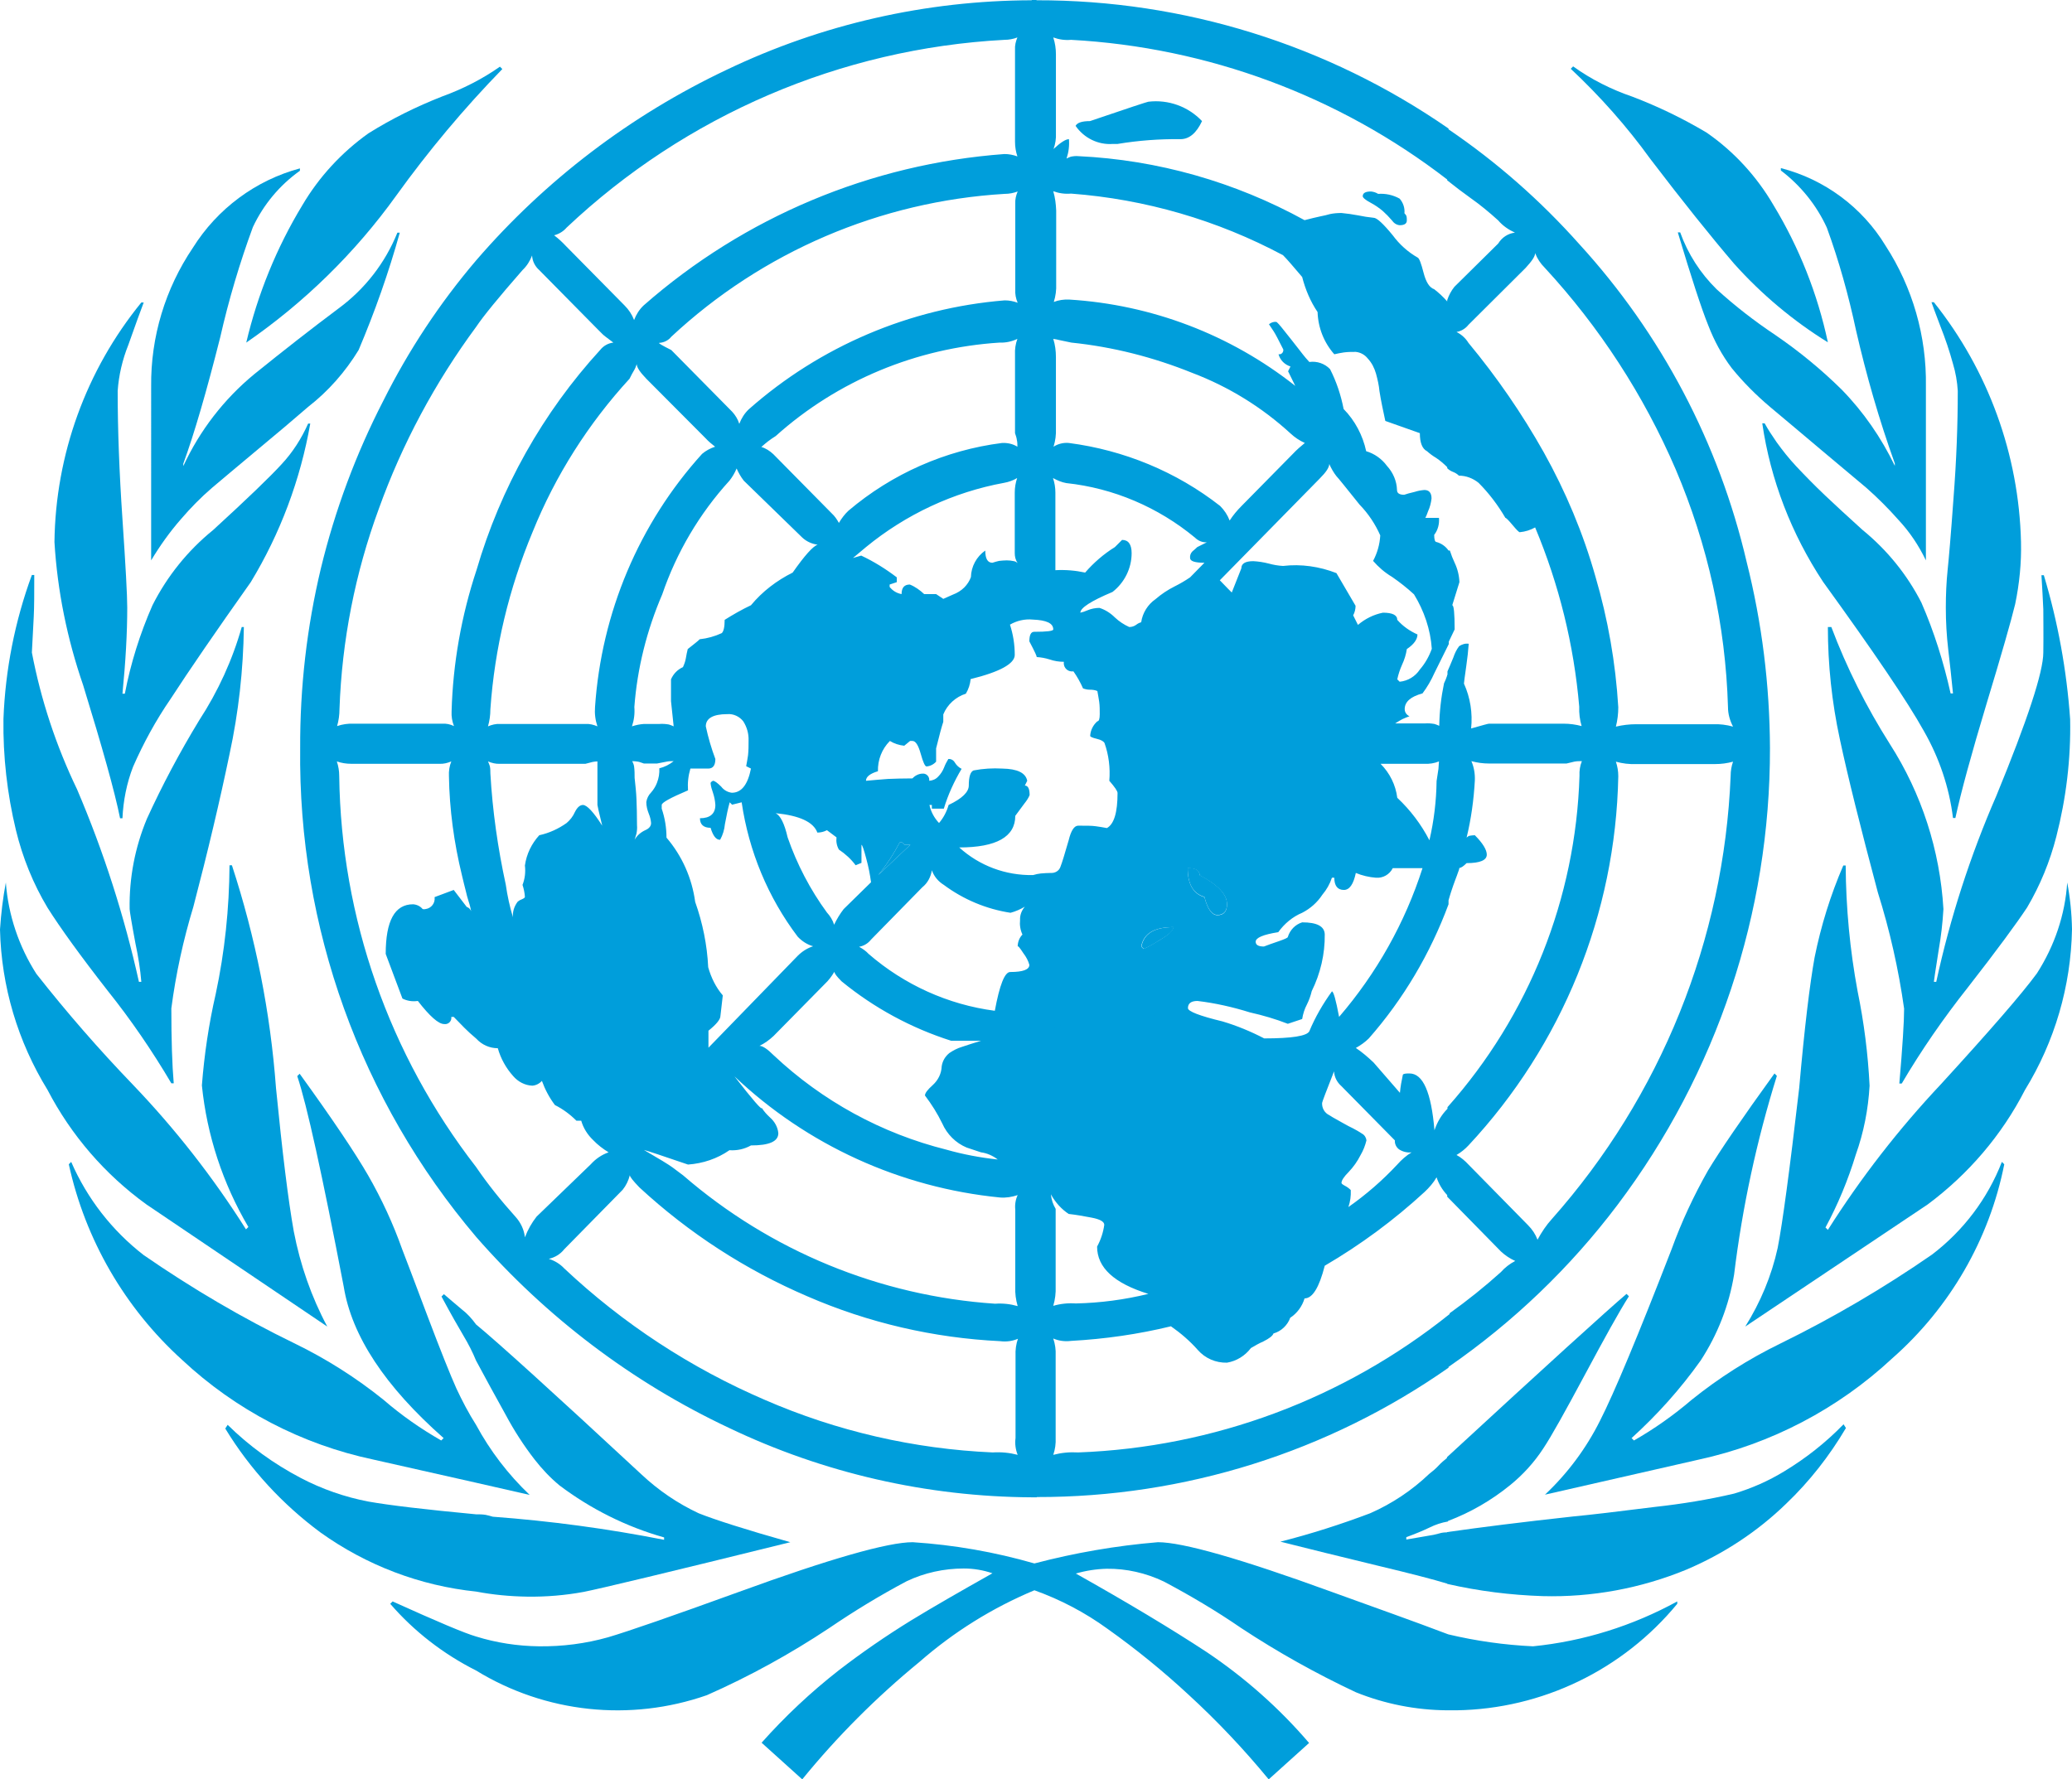
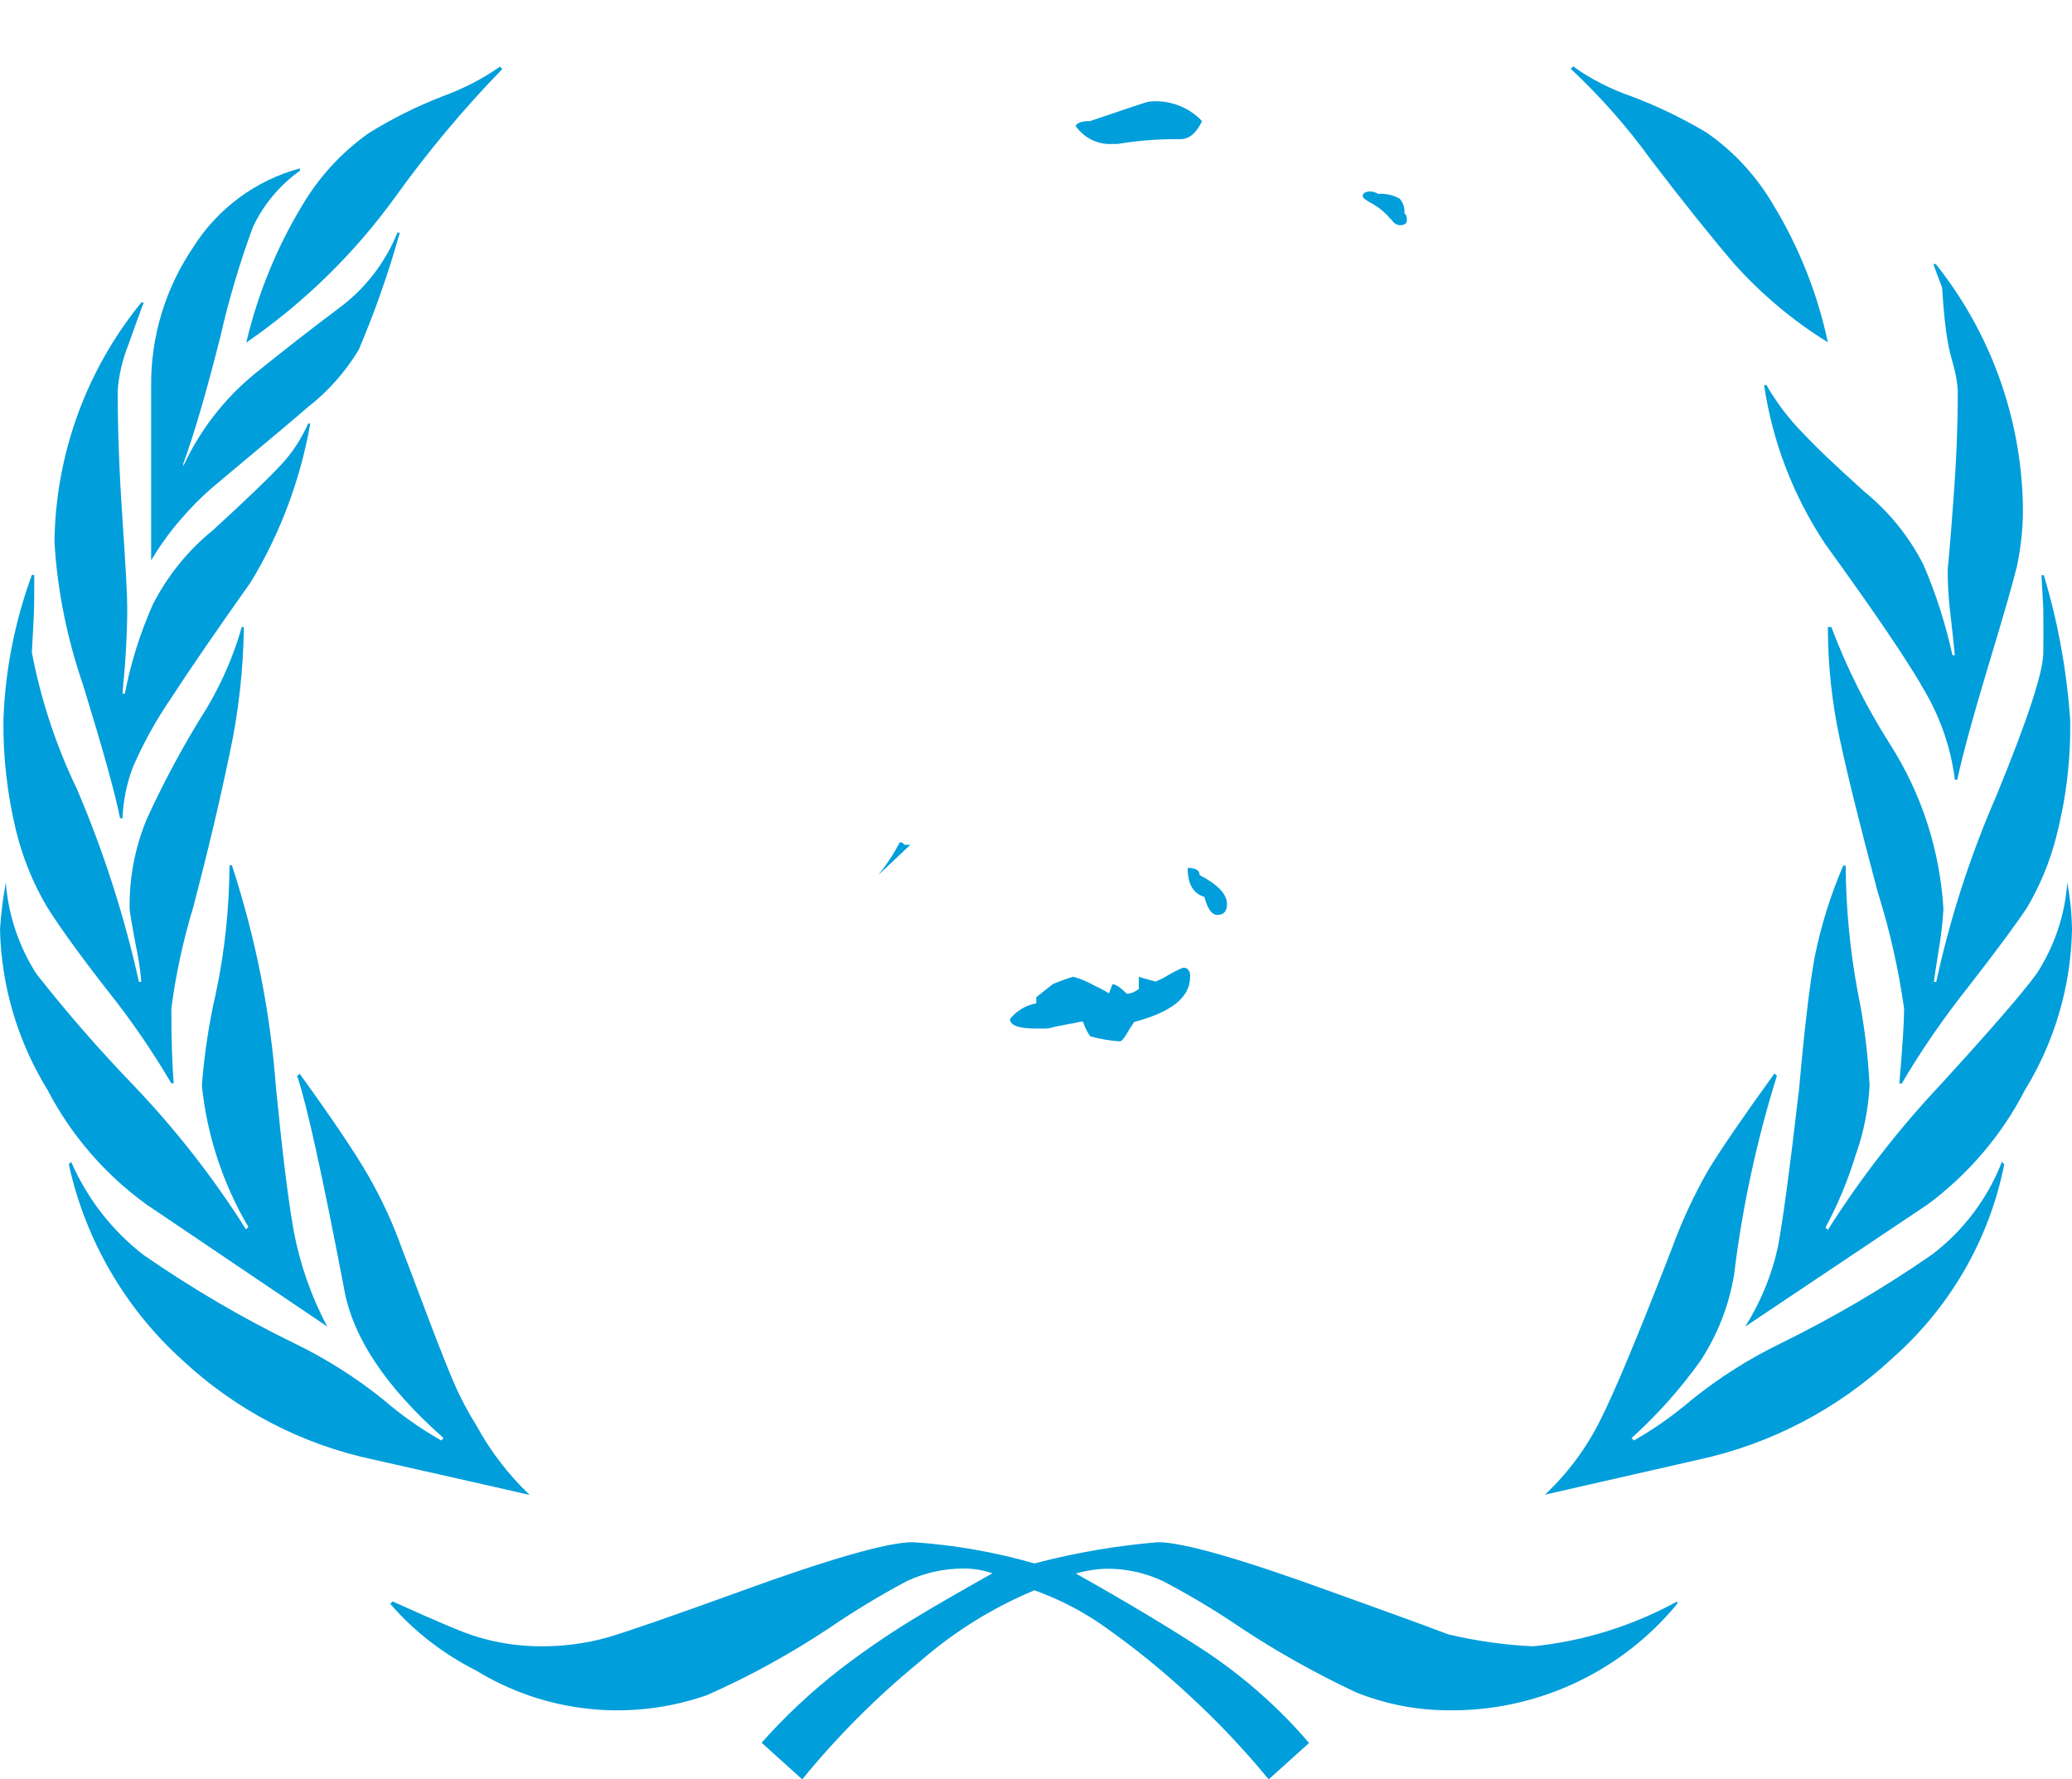
<svg xmlns="http://www.w3.org/2000/svg" version="1.1" id="Layer_1" x="0px" y="0px" viewBox="0 0 780 670" style="enable-background:new 0 0 780 670;" xml:space="preserve">
  <style type="text/css">
	.st0{fill:#009EDB;}
</style>
  <g id="Layer_2_1_">
    <g id="Layer_1-2">
-       <path class="st0" d="M441.8,349.1c-7.2,0-11.2,2.4-12.1,7.3l0.9,0.9c2-0.9,4-2,5.8-3.2C440,352,441.8,350.4,441.8,349.1z" />
      <path class="st0" d="M447.1,326.8c0,6.1,2.1,9.7,6.3,10.9c1.2,4.6,2.8,6.8,4.9,6.8c2.4,0,3.6-1.4,3.6-4.1c0-3.7-3.4-7.3-10.3-10.9    C451.6,327.7,450.1,326.8,447.1,326.8z" />
      <path class="st0" d="M339.6,317.2h-0.9c-2.3,4.4-5,8.5-8.1,12.3l12.1-11.4h-2.2L339.6,317.2z" />
      <path class="st0" d="M149.2,73.6c12.1-16.8,25.4-32.7,39.9-47.6l-0.9-0.9c-6.7,4.7-14,8.4-21.7,11.2c-9.7,3.8-19,8.4-27.8,13.9    c-10.1,7.2-18.6,16.4-24.9,27.1c-9.7,16-16.8,33.5-21.1,51.7C114.6,113.9,133.7,95.2,149.2,73.6z" />
      <path class="st0" d="M79.8,183.7c3.6-3,9.2-7.8,16.8-14.1s14.1-11.8,19.4-16.4c7.6-5.9,14-13.2,19-21.4    c6.1-14.4,11.3-29.1,15.5-44.2h-0.9c-4.6,11.4-12.2,21.2-22.1,28.5c-10.3,7.7-20.9,16-31.8,24.8c-11.4,9.4-20.5,21.2-26.7,34.6    v-0.9c4.2-11.5,8.8-27.4,13.9-47.6c3.2-14.1,7.3-27.9,12.3-41.5c4-8.5,10.1-15.8,17.7-21.2v-0.9c-16.7,4.5-31.1,15.2-40.3,29.9    c-10.4,15.4-15.9,33.6-15.7,52.2V211c3.3-5.5,7-10.7,11.2-15.5C71.7,191.3,75.6,187.3,79.8,183.7z" />
-       <path class="st0" d="M144.3,150.9c-10.3,20-18.2,41.2-23.5,63.1c-5.3,22.2-7.9,44.9-7.8,67.7c-0.8,67.4,22.7,132.7,66.3,184.1    c26.4,30.2,58.7,54.7,95,71.8c35.7,17.1,74.7,26,114.2,26.2l0,0c0.3,0,0.5,0,0.8,0h1v-0.1c55.5,0.1,109.6-16.9,155-48.7v-0.3    c24.3-16.8,45.8-37.4,63.6-61c37.4-49.6,57.5-110,57.4-172c-0.1-23.7-3-47.2-8.8-70.2c-10.4-44.6-32.1-85.8-63-119.6    c-14.6-16.4-31.1-30.9-49.2-43.2v-0.3C499.7,16.8,445.6,0,390.2,0.1V0c-0.3,0-0.7,0-1,0s-0.5,0-0.8,0v0.1    c-39.8,0.1-79,9-114.9,26.2c-36.1,17.1-68.2,41.5-94.3,71.8C165.5,114.2,153.8,131.9,144.3,150.9z M197.6,465.9    c-0.3-2.9-1.6-5.6-3.6-7.8c-5.3-5.9-10.3-12.1-14.8-18.7c-32.7-42.2-50.8-93.8-51.5-147.2c0-1.9-0.3-3.7-0.9-5.5    c1.7,0.6,3.5,0.9,5.4,0.9h33.2c1.5,0.1,3.1-0.3,4.5-0.9c-0.7,1.7-1,3.6-0.9,5.5c0.2,12.6,1.9,25.1,4.9,37.4c0.6,2.4,1,4.3,1.4,5.7    c0.3,1.4,0.7,2.8,1.1,4.1c0.5,1.4,0.8,2.9,1.1,4.3c0-0.4-0.2-0.8-0.4-1.1c-0.3-0.5-0.8-0.9-1.4-1.1l-4.9-6.4l-7.2,2.7    c0.3,2.2-1.2,4.2-3.4,4.5c-0.4,0.1-0.7,0.1-1.1,0c-0.9-1.1-2.2-1.7-3.6-1.8c-6.9,0-10.3,6.2-10.3,18.7l6.3,16.8    c1.8,0.9,3.8,1.2,5.8,0.9c4.5,5.8,7.8,8.7,9.9,8.7c1.3,0.2,2.5-0.7,2.7-2c0-0.2,0-0.5,0-0.7h0.9c1.5,1.5,2.8,2.9,4,4.1    s2.7,2.6,4.5,4.1c2.1,2.3,5,3.6,8.1,3.6c1.1,3.9,3.1,7.5,5.8,10.5c1.8,2.1,4.4,3.5,7.2,3.6c1.4-0.1,2.7-0.8,3.6-1.8    c1.2,3.3,2.8,6.3,4.9,9.1c3,1.5,5.7,3.5,8.1,5.9h1.8c0.8,2.8,2.4,5.3,4.5,7.3c1.7,1.8,3.7,3.3,5.8,4.6c-2.6,0.9-4.9,2.5-6.7,4.5    L202,458.1C200.2,460.4,198.7,463,197.6,465.9L197.6,465.9z M383.1,114c-1.6-0.6-3.2-0.9-4.9-0.9c-35.7,2.9-69.5,17.3-96.3,41    c-1.6,1.5-2.8,3.4-3.6,5.5c-0.5-1.7-1.5-3.3-2.7-4.6l-22.9-23.2c-3.6-1.8-5.1-2.7-4.5-2.7c1.7-0.1,3.4-0.9,4.5-2.3    c34.3-32,78.7-51,125.5-53.8c1.7,0,3.3-0.3,4.9-0.9c-0.6,1.4-1,3-0.9,4.6v32.4C382.1,110.7,382.4,112.4,383.1,114z M382.8,165.7    c0.2,0.8,0.2,1.7,0.2,2.5c-1.8-1.1-3.8-1.5-5.8-1.4c-21.3,2.7-41.4,11.6-57.8,25.5c-1.4,1.3-2.6,2.9-3.6,4.6    c-0.7-1.3-1.6-2.6-2.7-3.6l-22-22.3c-1.3-1.2-2.8-2.2-4.5-2.7c0.8-0.7,1.6-1.4,2.5-2.1c1-0.8,2-1.4,2.9-2    c23.3-20.9,53-33.2,84.3-35.2c2.3,0.1,4.6-0.4,6.7-1.4c-0.7,1.9-1,3.9-0.9,5.9v29.6C382.4,164,382.7,164.8,382.8,165.7    L382.8,165.7z M383.1,212c-0.4-0.3-0.8-0.6-1.4-0.7c-0.9-0.2-1.8-0.3-2.7-0.3c-1,0-1.9,0.1-2.9,0.2c-0.8,0.2-1.7,0.4-2.5,0.7    c-1.8,0-2.7-1.5-2.7-4.6c-3.3,2.3-5.3,6-5.4,10c-0.5,1.4-1.4,2.8-2.5,3.9c-1.2,1.2-2.7,2.1-4.3,2.7c-1.8,0.8-3,1.3-3.6,1.6    l-2.7-1.8h-4.5c-1.6-1.5-3.4-2.8-5.4-3.6c-2.1,0-3.1,1.2-3.1,3.6c-1.8-0.3-3.4-1.3-4.5-2.7v-0.9l2.7-0.9v-1.8    c-4.2-3.2-8.7-6-13.4-8.2l-3.1,0.9l4.9-4.1c15-12.3,32.9-20.7,52-24.2c1.7-0.3,3.4-0.9,4.9-1.8c-0.6,1.8-0.9,3.6-0.9,5.5v22.8    C382,209.6,382.3,210.9,383.1,212L383.1,212z M347.2,334.1c2-1.6,3.2-3.9,3.6-6.4c0.8,2.3,2.4,4.2,4.5,5.5    c7.4,5.5,16,9.1,25.1,10.5c1.9-0.5,3.7-1.3,5.4-2.3c-1.2,1.4-1.9,3.2-1.8,5c-0.2,1.9,0.1,3.8,0.9,5.5c-1.2,1.2-1.8,2.9-1.8,4.6    c0-0.6,0.7,0.2,2.2,2.5c1,1.3,1.8,2.8,2.2,4.3c0,1.8-2.4,2.7-7.2,2.7c-2.1,0-4,4.9-5.8,14.6c-17.6-2.3-34.1-9.8-47.5-21.4    c-1-1.1-2.3-2-3.6-2.7c1.8-0.3,3.4-1.3,4.5-2.7L347.2,334.1z M330.6,329.5c3.1-3.8,5.8-7.9,8.1-12.3h0.9l0.9,0.9h2.2L330.6,329.5z     M266.6,364.2c-0.4-8.4-2.1-16.7-4.9-24.6c-1.2-8.9-4.9-17.3-10.8-24.2c0-3.7-0.6-7.4-1.8-10.9v-1.4c0-0.9,3.3-2.7,9.9-5.5    c-0.2-2.8,0.1-5.5,0.9-8.2h6.7c1.8,0,2.7-1.2,2.7-3.6c-1.5-4-2.7-8.1-3.6-12.3c0-3,2.7-4.6,8.1-4.6c2.3-0.2,4.6,0.9,6,2.7    c1.4,2.2,2.1,4.7,2,7.3c0,1.8,0,3.7-0.2,5.5c-0.2,1.2-0.4,2.6-0.7,4.1l1.8,0.9c-1.2,6.1-3.6,9.1-7.2,9.1c-1.6-0.2-3-1-4-2.3    c-1.5-1.5-2.5-2.2-3.1-2.2c-0.6,0.3-0.9,0.6-0.9,0.9c0.1,1.2,0.5,2.5,0.9,3.6c0.5,1.5,0.8,3,0.9,4.6c0,3.3-2,5-5.8,5    c0,2.4,1.4,3.6,4,3.6c0.9,3,2.1,4.6,3.6,4.5c1-1.8,1.6-3.8,1.8-5.9c0.6-3.3,1.2-6.1,1.8-8.2l0.9,0.9l3.6-0.9    c2.7,18.4,9.9,35.8,21.1,50.6c1.6,1.7,3.6,3,5.8,3.6c-2.2,0.7-4.2,2-5.8,3.6l-33.6,34.6v-6.4c3-2.4,4.5-4.3,4.5-5.5l0.9-7.8    C269.5,371.8,267.7,368.1,266.6,364.2L266.6,364.2z M244.2,306.3c0.5,1.2,0.8,2.4,0.9,3.6c0,1.2-0.8,2.1-2.2,2.7    c-1.7,0.8-3.1,2-4,3.6c0.3-0.9,0.5-1.7,0.7-2.3c0.2-1.1,0.3-2.1,0.2-3.2c0-4-0.1-7.2-0.2-9.8c-0.1-2.6-0.4-5.2-0.7-8    c0-1.4,0-2.9-0.2-4.3c-0.1-0.7-0.4-1.4-0.7-2c0.8,0,1.5,0.1,2.2,0.2c0.6,0.1,1.3,0.4,2.2,0.7h4.9c1.5-0.3,2.7-0.5,3.6-0.7    c0.9-0.2,1.8-0.2,2.7-0.2c-1.6,1.3-3.4,2.2-5.4,2.7c0.1,1.9-0.2,3.7-0.9,5.5c-0.5,1.3-1.3,2.6-2.2,3.6c-1,1-1.6,2.3-1.8,3.6    C243.3,303.6,243.7,305,244.2,306.3L244.2,306.3z M253.6,273.5c-0.6-0.3-1.2-0.5-1.8-0.7c-1.2-0.2-2.4-0.3-3.6-0.2h-5.8    c-1.5,0.1-3,0.4-4.5,0.9c0.8-2.4,1.1-4.8,0.9-7.3c1.1-14.6,4.7-28.9,10.5-42.4c5.4-15.8,14-30.4,25.3-42.8c1.1-1.4,2-2.9,2.7-4.6    c0.7,1.6,1.6,3.2,2.7,4.6l22,21.4c1.6,1.5,3.6,2.4,5.8,2.7c-1.8,0.6-4.9,4.1-9.4,10.5c-6,3-11.4,7.1-15.7,12.3    c-3.4,1.6-6.7,3.5-9.9,5.5c0,2.7-0.4,4.4-1.1,5c-2.6,1.2-5.4,2-8.3,2.3c-0.3,0.3-0.8,0.8-1.6,1.4s-1.7,1.4-2.9,2.3    c-0.3,1.1-0.5,2.3-0.7,3.4c-0.2,1.2-0.6,2.3-1.1,3.4c-2,0.9-3.6,2.5-4.5,4.6v8.2L253.6,273.5z M291.2,390.1l19.3-19.6    c1.4-1.3,2.6-2.9,3.6-4.6c0,0.6,0.9,1.8,2.7,3.6c12.2,10,26.2,17.6,41.3,22.4h11.2c-3,0.9-5.4,1.7-7.2,2.3    c-1.7,0.5-3.2,1.3-4.7,2.3c-1.6,1.3-2.6,3-2.9,5c-0.1,2.7-1.3,5.2-3.4,7.1c-1.9,1.7-2.9,3-2.9,3.9c2.5,3.3,4.7,6.8,6.5,10.5    c1.8,4.1,5.1,7.4,9.2,9.1l5.4,1.8c2.3,0.3,4.5,1.3,6.3,2.7c-6.5-0.7-13-1.9-19.3-3.7c-24.4-6.1-46.7-18.3-65-35.5    c-2.4-2.4-4.2-3.6-5.4-3.6C287.8,392.9,289.6,391.6,291.2,390.1L291.2,390.1z M317.6,342.3c-1.4,1.8-2.6,3.8-3.6,5.9    c-0.5-1.7-1.5-3.3-2.7-4.6c-6.3-8.6-11.3-18.2-14.8-28.3c-1.2-5.2-2.7-8.2-4.5-9.1c9,0.9,14.2,3.3,15.7,7.3c1.2,0,2.5-0.3,3.6-0.9    l3.6,2.7c-0.2,1.6,0.1,3.2,0.9,4.6c2.4,1.6,4.6,3.6,6.3,5.9l2.2-0.9v-6.8c0.3,0,0.9,1.8,1.8,5.2c0.8,2.9,1.4,5.9,1.8,8.9    L317.6,342.3z M265.6,165c1.1,1.2,2.3,2.2,3.6,3.2c-1.8,0.6-3.5,1.5-4.9,2.7c-23.8,26.3-37.9,59.9-40.3,95.3    c-0.2,2.5,0.1,4.9,0.9,7.3c-1.4-0.6-2.9-1-4.5-0.9h-32.2c-1.5-0.1-3.1,0.3-4.5,0.9c0.6-2.1,0.9-4.2,0.9-6.4    c1.6-23,7-45.5,15.9-66.8c8.6-21.3,21-40.8,36.5-57.7c0.6-1.2,1.1-2.2,1.6-3s0.8-1.6,1.1-2.5c0,1.2,1.2,3,3.6,5.5L265.6,165z     M188.2,287.6h32.2l2.7-0.7c0.6-0.1,1.2-0.2,1.8-0.2v16.4c0,0.3,0.6,2.9,1.8,7.8c-3.3-5.2-5.7-7.7-7.2-7.8c-1.2,0-2.2,0.9-3.1,2.7    c-0.7,1.6-1.8,3-3.1,4.1c-3.1,2.2-6.6,3.8-10.3,4.6c-2.9,3.2-4.8,7.1-5.4,11.4c0.3,2.5,0,5-0.9,7.3c0.5,1.5,0.8,3,0.9,4.5    c0,0.3-0.4,0.6-1.1,0.9c-0.6,0.2-1.1,0.5-1.6,0.9c-1.3,1.7-2,3.8-1.8,5.9c-1.2-4-2.1-8.1-2.7-12.3c-3-13.8-5-27.8-5.8-41.9    c0-0.9,0-1.8-0.2-2.7c-0.2-0.6-0.4-1.2-0.7-1.8C185.1,287.3,186.7,287.7,188.2,287.6L188.2,287.6z M383.1,547.8    c-3.1-0.8-6.2-1.1-9.4-0.9c-29.6-1.3-58.7-8-85.8-19.8c-27.9-12-53.4-28.7-75.5-49.5c-1.6-1.7-3.6-2.9-5.8-3.6    c2.3-0.5,4.4-1.8,5.8-3.6l22-22.4c1.3-1.6,2.2-3.5,2.7-5.5c0,0.6,1.2,2.1,3.6,4.6c18.6,17.2,39.9,31,63.2,41    c23,10,47.6,15.7,72.6,16.9c2.3,0.3,4.6,0,6.7-0.9c-0.7,2-1,4.2-0.9,6.4v31C382,543.6,382.3,545.8,383.1,547.8z M383.1,491.8    c-2.8-0.8-5.6-1.1-8.5-0.9C331.2,488,290,471,257.2,442.6c-1.2-0.9-2.5-1.9-4-3s-5.1-3.3-10.8-6.6c1.2,0.3,6.7,2.1,16.6,5.5    c5.6-0.4,11-2.2,15.6-5.4c2.8,0.2,5.6-0.4,8.1-1.8c6.9,0,10.3-1.5,10.3-4.6c-0.2-2.3-1.4-4.4-3.1-5.9c-1.2-1.1-2.3-2.3-3.1-3.6    c0,0.9-3.4-3-10.3-11.9c27.3,25.9,62.5,41.9,99.9,45.6c2.3,0.2,4.6-0.2,6.7-0.9c-0.8,1.7-1.1,3.6-0.9,5.5v29.2    C382.1,487,382.4,489.4,383.1,491.8L383.1,491.8z M429.6,356.4c0.9-4.9,4.9-7.3,12.1-7.3c0,1.2-1.8,2.9-5.4,5    c-1.9,1.2-3.8,2.3-5.8,3.2L429.6,356.4z M524,217.2c2.9,2,5.7,4.2,8.3,6.6c3.8,6.2,6.2,13.2,6.7,20.5c-1,2.8-2.5,5.5-4.5,7.8    c-1.7,2.6-4.5,4.3-7.6,4.6l-0.9-0.9c0.4-1.9,1-3.7,1.8-5.5c0.9-1.9,1.5-3.9,1.8-5.9c2.7-1.8,4-3.7,4-5.5c-2.9-1.3-5.5-3.1-7.6-5.5    c0-1.8-1.8-2.7-5.4-2.7c-3.5,0.7-6.7,2.3-9.4,4.6l-1.8-3.6c0.6-1.1,0.9-2.4,0.9-3.6l-7.2-12.3c-6.4-2.5-13.3-3.5-20.1-2.7    c-1.8-0.1-3.6-0.4-5.4-0.9c-1.9-0.5-3.9-0.8-5.8-0.9c-3,0-4.5,0.9-4.5,2.7l-3.6,9.1l-1.4-1.4l-3.1-3.2l37.6-38.3    c2.4-2.4,3.6-4.2,3.6-5.5c0.7,1.6,1.6,3.2,2.7,4.6c0.6,0.6,3.5,4.2,8.7,10.7c3.3,3.4,5.9,7.3,7.8,11.6c-0.2,3.4-1.1,6.6-2.7,9.6    C518.9,213.5,521.3,215.6,524,217.2L524,217.2z M545.3,340.5V339c0.3-1,0.5-1.8,0.9-3c0.6-1.8,1.1-3.3,1.6-4.6    c0.5-1.2,0.8-2.2,1.1-3c0.2-0.5,0.4-1,0.5-1.6c0.6,0,1.5-0.6,2.7-1.8c5.1,0,7.6-1.1,7.6-3.2c0-1.8-1.5-4.3-4.5-7.3    c-0.7,0-1.3,0.1-2,0.2c-0.4,0.1-0.8,0.4-1.1,0.7c1.7-7,2.7-14.2,3.1-21.5c0.1-2.5-0.3-5-1.3-7.3c2.2,0.6,4.4,0.9,6.7,0.9h29.1    c1.2-0.3,2.2-0.5,2.9-0.7c1-0.2,1.9-0.2,2.9-0.2c-0.7,1.7-1,3.6-0.9,5.5c-1.4,46.1-19,90.3-49.7,124.8v0.6    c-2.3,2.3-3.9,5.1-4.9,8.1c-1.2-14.3-4.3-21.4-9.4-21.4c-1.5,0-2.3,0.1-2.5,0.5c-0.5,2.3-0.9,4.5-1.1,6.8l-9.9-11.4    c-2.1-2-4.3-3.9-6.7-5.5c1.8-1,3.5-2.2,4.9-3.6C528.3,376.2,538.4,359.1,545.3,340.5L545.3,340.5z M506.3,446.5    c-0.9-0.5-1.3-0.8-1.3-1.1c0-0.9,0.9-2.3,2.7-4.1c1.8-1.9,3.3-4,4.5-6.4c1-1.7,1.7-3.5,2.2-5.5c-0.1-1-0.7-2-1.6-2.5    c-1.1-0.7-2.2-1.4-3.4-2l-1.8-0.9c-0.6-0.3-1.3-0.7-2-1.1s-1.6-0.9-2.5-1.4s-1.8-1-2.7-1.6c-1.7-0.8-2.8-2.6-2.7-4.6    c0-0.3,1.5-4.3,4.5-11.9c0.1,2.1,1.1,4.1,2.7,5.5l20.2,20.5c-0.1,1.3,0.5,2.6,1.6,3.4c1.4,0.9,3.1,1.3,4.7,1.1    c-2,1.2-3.8,2.8-5.4,4.6c-5.6,6-11.7,11.3-18.4,16c0.7-2,1-4.2,0.9-6.4C507.9,447.5,507.1,446.9,506.3,446.5L506.3,446.5z     M490.2,347.3c-2.6,0.8-4.6,2.9-5.4,5.5c0,0.3-1.1,0.8-3.4,1.6s-4.1,1.4-5.6,2c-2.1,0-3.1-0.6-3.1-1.8c0-1.5,2.8-2.7,8.5-3.6    c2.3-3.2,5.4-5.8,9-7.3c3.1-1.6,5.7-3.9,7.6-6.8c1.6-1.9,2.8-4,3.6-6.4h0.9c0,3,1.2,4.6,3.6,4.6c2.1,0,3.6-2.1,4.5-6.4    c2.4,1,5,1.6,7.6,1.8c2.6,0.2,5.1-1.2,6.3-3.6h11.2c-6.6,20.6-17.3,39.6-31.4,56c-1.2-6.4-2.1-9.6-2.7-9.6    c-3.4,4.7-6.3,9.7-8.5,15c-0.9,1.8-6.6,2.7-17,2.7c-5-2.6-10.3-4.8-15.7-6.4c-8.7-2.1-13-3.8-13-5c0-1.8,1.2-2.7,3.6-2.7    c6.7,0.8,13.3,2.3,19.7,4.3c4.9,1.1,9.7,2.5,14.3,4.3l5.4-1.8c0.3-1.9,0.9-3.8,1.8-5.5c0.8-1.6,1.4-3.3,1.8-5    c3.3-6.7,5-14,4.9-21.4C498.6,348.8,495.8,347.3,490.2,347.3L490.2,347.3z M541.5,289.5c-0.2,1.2-0.4,2.7-0.7,4.6    c-0.1,7.5-1,15-2.7,22.3c-3.1-6-7.2-11.4-12.1-16c-0.6-4.8-2.8-9.3-6.3-12.8h16.6c1.8,0.1,3.7-0.2,5.4-0.9    C541.6,287.6,541.6,288.5,541.5,289.5L541.5,289.5z M461.9,340.5c0,2.7-1.2,4.1-3.6,4.1c-2.1,0-3.7-2.3-4.9-6.8    c-4.2-1.2-6.3-4.9-6.3-10.9c3,0,4.5,0.9,4.5,2.7C458.5,333.2,461.9,336.8,461.9,340.5L461.9,340.5z M402.3,457.1    c2.7,0.3,5.6,0.8,8.7,1.4s4.7,1.5,4.7,2.7c-0.4,2.9-1.3,5.6-2.7,8.2c0,7.9,6.4,13.8,19.3,17.8c-9,2.2-18.1,3.4-27.3,3.6    c-2.9-0.2-5.8,0.1-8.5,0.9c0.7-2.4,1-4.8,0.9-7.3v-29.2c-1-1.7-1.6-3.5-1.8-5.5C397.3,452.8,399.6,455.3,402.3,457.1z M565,479    c-6.1,5.5-12.6,10.7-19.3,15.5v0.3c-39.8,31.9-88.8,50.2-139.8,52.1c-3.2-0.2-6.3,0.1-9.4,0.9c0.7-2,1-4.2,0.9-6.4v-31    c0.1-2.2-0.2-4.3-0.9-6.4c2.1,0.9,4.4,1.2,6.7,0.9c12.7-0.7,25.3-2.5,37.6-5.5c3.7,2.6,7.1,5.5,10.1,8.9c2.8,3.2,6.8,4.9,11,4.8    c3.6-0.6,6.8-2.6,9-5.5c1.5-0.9,3.1-1.8,4.7-2.5c2.2-1.1,3.5-2.1,3.8-3c2.9-0.8,5.3-3.1,6.3-5.9c2.6-1.7,4.5-4.3,5.4-7.3    c3,0,5.5-4.1,7.6-12.3c13.5-7.9,26.1-17.2,37.6-27.8c1.7-1.6,3.3-3.4,4.5-5.5c0.8,2.5,2.2,4.8,4,6.7v0.6l20.2,20.6    c1.6,1.5,3.4,2.7,5.4,3.6C568.3,475.9,566.5,477.3,565,479z M651.5,292.1c-2.5,61.7-26.3,120.7-67.3,166.9c-2.1,2.3-3.9,5-5.4,7.8    c-0.8-2.1-2-3.9-3.6-5.5l-22.4-22.8c-1.3-1.4-2.8-2.7-4.5-3.6c1.7-1,3.2-2.2,4.5-3.6c35.3-37.8,55.4-87.3,56.4-139    c0-1.9-0.3-3.7-0.9-5.5c2.5,0.7,5,1,7.6,0.9h29.8c2.3,0,4.5-0.3,6.7-0.9C651.8,288.5,651.5,290.3,651.5,292.1L651.5,292.1z     M577.9,95.3c0.8,2.1,2,3.9,3.6,5.5c20.6,22.3,37.3,48,49.3,75.9c12.1,28.4,18.8,58.7,19.7,89.6c0,2.5,0.7,5,1.9,7.3    c-2.5-0.7-5-1-7.6-0.9h-28.9c-2.5,0-5.1,0.3-7.6,0.9c0.6-2.4,0.9-4.8,0.9-7.3c-1-16.7-3.9-33.2-8.6-49.2    c-4.6-16.3-11.2-32-19.4-46.7c-8.2-14.6-17.7-28.4-28.4-41.3c-1.1-1.8-2.7-3.2-4.5-4.1c1.8-0.3,3.4-1.3,4.5-2.7l21.5-21.4    C576.7,98.3,577.9,96.5,577.9,95.3z M396.5,14.1c2.2,0.8,4.4,1.1,6.7,0.9c51.4,2.8,100.8,21.1,141.6,52.6v0.3    c3,2.4,5.9,4.6,8.7,6.6c3.7,2.6,7.2,5.5,10.5,8.5c1.7,2,3.9,3.5,6.3,4.6c-2.6,0.3-4.9,1.8-6.3,4.1L547.5,108    c-1.2,1.5-2.1,3.2-2.7,5v0.5c-1.5-1.7-3.1-3.2-4.9-4.6c-1.8-0.6-3.1-2.7-4-6.2s-1.6-5.4-2.2-5.7c-3.7-2.1-6.9-5-9.4-8.4    c-3.6-4.4-6-6.6-7.2-6.6c-2-0.2-3.9-0.5-5.8-0.9c-2.1-0.4-4.2-0.7-6.3-0.9c-1.4,0-2.9,0.1-4.3,0.4c-1,0.3-2.3,0.6-3.8,0.9    s-3.4,0.8-5.8,1.4c-26.2-14.4-55.3-22.7-85.1-24.1c-1-0.1-1.9,0-2.9,0.2c-0.5,0.2-1.1,0.4-1.6,0.7c0.8-2.4,1.1-4.8,0.9-7.3    c-1.2,0-3.1,1.2-5.8,3.7c0.7-1.9,1-3.9,0.9-5.9V20.5C397.5,18.3,397.2,16.2,396.5,14.1z M396.5,72c2.2,0.8,4.4,1.1,6.7,0.9    c27.9,2.1,55.1,10,79.8,23.2c1.5,1.5,3.9,4.3,7.2,8.2c1.2,4.7,3.1,9.2,5.8,13.2c0.2,5.9,2.4,11.5,6.3,15.9    c1.2-0.3,2.4-0.5,3.6-0.7c1.5-0.2,3-0.2,4.5-0.2c1.8,0.2,3.4,1.1,4.5,2.5c1.5,1.6,2.5,3.6,3.1,5.7c0.6,2.2,1.1,4.4,1.3,6.6    c0.6,3.8,1.4,7.5,2.2,11.2l13,4.6c0,3.6,0.9,5.9,2.7,6.8c1,0.9,2.2,1.8,3.4,2.5c1.5,1,2.9,2.2,4.2,3.5v0.4    c0.6,0.6,1.4,1.1,2.2,1.4c0.8,0.3,1.6,0.8,2.2,1.4c2.7,0,5.3,1,7.4,2.7c3.9,3.9,7.3,8.4,10.1,13.2c0.3,0,1.2,0.9,2.7,2.7    s2.4,2.7,2.7,2.7c2.1-0.2,4-0.8,5.8-1.8c9,21.5,14.6,44.2,16.6,67.5c-0.1,2.5,0.2,4.9,0.9,7.3c-2.2-0.6-4.5-0.9-6.7-0.9h-28.2    c-0.3,0-2.5,0.6-6.7,1.8c0.6-5.8-0.3-11.6-2.7-16.9c0-0.3,0.3-2.6,0.9-6.8c0.4-2.7,0.7-5.5,0.9-8.2c-1.3-0.2-2.5,0.2-3.6,0.9    c-1,1.3-1.7,2.8-2.2,4.3c-0.9,2.3-1.7,4-2.2,5.2v1.2c-0.1,0.2-0.2,0.4-0.2,0.6c-0.3,0.9-0.7,1.9-1.1,2.7c-1.1,5.3-1.7,10.6-1.8,16    c-0.6-0.3-1.2-0.5-1.8-0.7c-1.2-0.2-2.4-0.3-3.6-0.2h-11.2c0.9-0.6,1.8-1.1,2.7-1.6c0.9-0.4,1.8-0.8,2.7-1.1    c-1.1-0.5-1.8-1.5-1.8-2.7c0-2.7,2.2-4.7,6.7-5.9c1.8-2.4,3.3-5,4.5-7.7c2.1-4.3,3.9-7.9,5.4-10.9v-0.9l2.2-4.6    c0-6.1-0.3-9.1-0.9-9.1l2.7-8.7c-0.1-2.5-0.7-5-1.8-7.3c-0.7-1.5-1.3-3-1.8-4.6h-0.5c-1.1-1.6-2.7-2.7-4.5-3.2    c-0.6,0-0.9-0.9-0.9-2.7c1.4-1.8,2-4.1,1.8-6.4h-5.4c0,0.6,0.5-0.2,1.3-2.5c0.7-1.5,1.1-3.1,1.3-4.8c0-2.1-0.9-3.2-2.7-3.2    c-1.2,0.1-2.4,0.3-3.6,0.7c-1.8,0.4-3.1,0.8-4,1.1c-1.8,0-2.7-0.6-2.7-1.8c-0.1-3.4-1.5-6.6-3.8-9.1c-1.9-2.6-4.7-4.6-7.8-5.5    c-1.3-6-4.2-11.5-8.5-15.9c-1-5.2-2.7-10.3-5.1-15c-2-2.1-4.9-3.1-7.8-2.7c-0.6-0.6-1.9-2.1-3.8-4.6s-3.8-4.8-5.6-7.1    c-1.8-2.3-2.8-3.4-3.1-3.4c-1-0.1-2,0.3-2.7,0.9l1.8,2.7c0.6,0.9,1.8,3.2,3.6,6.8c0.1,0.9-0.5,1.7-1.3,1.8c-0.1,0-0.3,0-0.5,0    c0.6,2.2,2.3,3.9,4.5,4.6l-0.9,1.8l2.7,5.5c-24.4-19.3-54.1-30.6-85.1-32.5c-2-0.1-4,0.2-5.8,0.9c0.7-2.2,1-4.5,0.9-6.8V79.3    C397.5,76.8,397.2,74.4,396.5,72L396.5,72z M396.5,127.6c0.8,0.1,1.7,0.3,2.5,0.5c1.3,0.3,2.8,0.6,4.3,0.9    c15.6,1.6,30.9,5.5,45.5,11.4c13.7,5.2,26.2,12.9,37,22.8c1.6,1.5,3.4,2.7,5.4,3.6c-1.6,1.3-3.1,2.6-4.5,4.1l-19.3,19.6    c-1.7,1.7-3.2,3.5-4.5,5.5c-0.8-2.1-2-3.9-3.6-5.5c-16.5-12.9-36.2-21-56.9-23.7c-2-0.2-4.1,0.3-5.8,1.4c0.7-2.2,1-4.5,0.9-6.8    v-26.9C397.5,132.1,397.2,129.8,396.5,127.6L396.5,127.6z M401.4,181.9c17.8,1.9,34.6,9.1,48.4,20.5c1.2,1.2,2.8,1.9,4.5,1.8    l-3.6,1.8c-0.6,0.6-1.2,1.1-1.8,1.6c-0.7,0.7-1,1.6-0.9,2.5c0,1.2,1.8,1.8,5.4,1.8l-5.4,5.5c-1.9,1.3-3.8,2.4-5.8,3.4    c-2.6,1.3-5,2.9-7.2,4.8c-2.9,2-4.9,5.2-5.4,8.7c-0.7,0.2-1.3,0.5-1.8,0.9c-0.8,0.6-1.7,0.9-2.7,0.9c-2-0.9-3.8-2.1-5.4-3.6    c-1.6-1.6-3.6-2.9-5.8-3.6c-1.5,0-3.1,0.3-4.5,0.9c-0.9,0.4-1.8,0.7-2.7,0.9c0-1.8,4-4.4,12.1-7.8c4.5-3.5,7.2-8.9,7.2-14.6    c0-3.3-1.2-5-3.6-5l-1.1,1.1l-1.6,1.6c-4.2,2.6-8,5.9-11.2,9.6c-3.7-0.8-7.4-1.1-11.2-0.9v-29.2c0-1.9-0.3-3.7-0.9-5.5    C398,180.9,399.7,181.6,401.4,181.9L401.4,181.9z M396.5,237c0,0.6-2.4,0.9-7.2,0.9c-1.2,0-1.8,1.2-1.8,3.6c2.1,4,3,5.9,2.7,5.9    c1.7,0.1,3.3,0.4,4.9,0.9c1.7,0.6,3.6,0.9,5.4,0.9c-0.3,1.7,0.9,3.4,2.7,3.6c0.3,0,0.6,0,0.9,0c1.4,2,2.6,4.1,3.6,6.4    c0.8,0.3,1.6,0.5,2.5,0.5c1,0,2,0.1,2.9,0.5c0.3,1.5,0.5,2.9,0.7,4.1c0.2,1.5,0.2,3,0.2,4.6c0,1.8-0.3,2.7-0.9,2.7    c-1.6,1.4-2.6,3.4-2.7,5.5c0,0.3,0.8,0.7,2.5,1.1s2.6,1,2.9,1.6c1.6,4.5,2.2,9.4,1.8,14.2c2.1,2.4,3.1,3.9,3.1,4.6    c0,7.3-1.3,11.7-4,13.2c-1.5-0.3-2.9-0.5-4.3-0.7s-3.5-0.2-6.5-0.2c-1.5,0-2.7,1.8-3.6,5.5c-1.5,5.2-2.5,8.5-3.1,10    c-0.5,1.5-2,2.4-3.6,2.3c-1.3,0-2.5,0.1-3.8,0.2c-0.9,0.1-1.9,0.3-2.9,0.6c-10.3,0.2-20.2-3.5-27.8-10.4c14,0,21.1-4,21.1-11.9    c0.9-1.2,2-2.7,3.4-4.6c0.8-1,1.5-2,2-3.2c0-2.4-0.6-3.6-1.8-3.6l0.9-1.8c-0.6-3-3.7-4.5-9.4-4.6c-3.6-0.2-7.2,0-10.8,0.7    c-1.2,0.5-1.8,2.4-1.8,5.7c0,2.4-2.5,4.9-7.6,7.3c-0.7,2.5-1.9,4.8-3.6,6.8c-1.8-1.9-3.1-4.3-3.6-6.8h0.9v1.4h4.5    c1.6-5.3,3.9-10.3,6.7-15c-1-0.5-1.9-1.3-2.5-2.3c-0.5-0.9-1.4-1.5-2.5-1.4c-0.6,1-1.2,2.1-1.6,3.2c-0.5,1.3-1.3,2.5-2.2,3.4    c-0.9,1-2.1,1.5-3.4,1.6c0.2-1.3-0.7-2.5-2-2.7c-0.2,0-0.4,0-0.7,0c-1.4,0.1-2.7,0.8-3.6,1.8c-3.6,0-6.6,0.1-9.2,0.2    c-2.5,0.2-5.3,0.4-8.3,0.7c0-1.5,1.5-2.7,4.5-3.6c-0.1-4.3,1.5-8.4,4.5-11.4c1.6,1,3.5,1.6,5.4,1.8l2.2-1.8h0.9    c1.2,0,2.2,1.6,3.1,4.8c0.9,3.2,1.6,4.8,2.2,4.8c1.4-0.1,2.7-0.8,3.6-1.8v-5c1.2-4.9,2.1-8.2,2.7-10V269c1.5-3.7,4.7-6.6,8.5-7.8    c1-1.7,1.6-3.5,1.8-5.5c11-2.7,16.6-5.8,16.6-9.1c0-3.9-0.6-7.7-1.8-11.4c2.6-1.5,5.6-2.2,8.6-1.9    C394,233.5,396.5,234.7,396.5,237z M213.3,85.7C258.1,43.4,316.5,18.3,378.1,15c1.7,0,3.3-0.3,4.9-0.9c-0.6,1.4-1,3-0.9,4.6v34.7    c0,1.9,0.3,3.7,0.9,5.5c-1.6-0.6-3.2-0.9-4.9-0.9c-50.2,3.7-97.9,23.7-135.8,57c-1.6,1.5-2.8,3.4-3.6,5.5c-0.8-2.1-2-3.9-3.6-5.5    l-22-22.3c-1.4-1.5-2.9-2.9-4.5-4.1C210.5,88.1,212.1,87.1,213.3,85.7z M196.7,101.7c1.6-1.5,2.8-3.4,3.6-5.5    c0.1,2.1,1.1,4.1,2.7,5.5l22,22.3l1.6,1.6c0.4,0.5,1.9,1.6,4.3,3.4c-1.9,0.2-3.7,1.2-4.9,2.7c-21.7,23.7-37.6,52.1-46.6,82.9    c-5.7,17.2-8.9,35.2-9.4,53.3c-0.1,1.9,0.2,3.7,0.9,5.5c-1.4-0.7-2.9-1-4.5-0.9h-33.2c-2.1-0.1-4.3,0.2-6.3,0.9    c0.6-2.1,0.9-4.2,0.9-6.4c0.9-25.8,5.9-51.2,14.8-75.4c8.8-24.5,21.2-47.6,36.7-68.6C181.9,119.1,187.7,112,196.7,101.7    L196.7,101.7z" />
      <path class="st0" d="M55.1,453.5l68.1,46c-6-11.2-10.2-23.3-12.6-35.8c-2.1-11.7-4.3-29.7-6.7-54c-2.1-28.5-7.7-56.7-16.6-83.9    h-0.9c-0.1,16.3-1.8,32.6-5.2,48.5c-2.6,11.3-4.3,22.8-5.2,34.4c1.9,18.8,7.9,37,17.5,53.3l-0.9,0.9C80.3,443.4,66,425.1,50,408.4    c-12.8-13.3-24.9-27.2-36.3-41.7c-6.6-10.3-10.6-22.2-11.5-34.4C1.1,338.1,0.4,344,0,350c0.5,21.4,6.7,42.2,17.9,60.4    C26.8,427.5,39.5,442.2,55.1,453.5z" />
      <path class="st0" d="M45.2,308.1h0.9c0.3-6.6,1.6-13.2,4-19.4c3.9-8.9,8.6-17.5,14.1-25.5c7-10.8,17.1-25.5,30.2-44    c11.1-18.3,18.7-38.6,22.4-59.7H116c-2.5,5.6-5.8,10.8-10,15.3c-4.3,4.7-12.9,13-25.8,24.8c-9.5,7.7-17.3,17.4-22.8,28.3    c-4.7,10.7-8.2,21.8-10.4,33.3h-0.9c1.2-12.2,1.8-22.9,1.8-32.4c0-4.6-0.6-15.6-1.8-33.3s-1.8-33.7-1.8-48.3    c0.4-5.9,1.8-11.8,4-17.3c2.7-7.6,4.6-12.9,5.8-16h-0.9c-20.8,25.5-32.3,57.3-32.7,90.2c1.1,18.4,4.8,36.5,10.8,53.9    C38.5,281.4,43.2,298.1,45.2,308.1z" />
      <path class="st0" d="M179.2,558.3l20.2,4.6c-8.1-7.7-14.9-16.6-20.2-26.4c-2.8-4.4-5.2-9-7.4-13.7c-2.2-4.9-5.9-14.1-11-27.6    s-8.2-21.8-9.4-24.8c-3.4-9.6-7.7-18.9-12.8-27.8c-4.9-8.5-13.5-21.3-25.8-38.3l-0.9,0.9c3.6,10.7,9.4,37.1,17.5,79.3    c3,18.5,15.5,37.5,37.6,57l-0.9,0.9c-7.7-4.4-15-9.5-21.7-15.3c-10.3-8.3-21.5-15.4-33.4-21.2c-19.8-9.6-38.8-20.8-56.9-33.3    c-11.9-9.2-21.3-21.3-27.3-35.1l-0.9,0.9c6.2,28.4,21.1,54.1,42.6,73.6c20.2,18.9,45.1,31.9,72.1,37.6L179.2,558.3z" />
      <path class="st0" d="M17.9,341.8c4.8,7.6,12.3,18,22.6,31.2c8.8,11,16.8,22.7,24,34.9h0.9c-0.6-7-0.9-16.4-0.9-28.2    c1.7-13,4.5-25.8,8.3-38.3c5.5-21,10-40.1,13.6-57.4c3.4-15.7,5.2-31.8,5.4-47.9H91c-3.5,12.4-8.9,24.2-16,35.1    c-7.3,12-13.9,24.4-19.7,37.1c-4.5,10.8-6.7,22.3-6.5,34c0,0.6,0.7,5,2.2,13c1,4.7,1.8,9.5,2.2,14.4h-0.9    C46.8,344.9,39,320.6,29,297.2c-7.9-16.4-13.6-33.7-17-51.5c0.3-5.2,0.5-9.6,0.7-13.4c0.2-3.8,0.2-9.1,0.2-15.8H12    c-6.4,17.4-10,35.7-10.7,54.2c-0.2,14.1,1.4,28.2,4.7,41.9C8.5,322.9,12.5,332.8,17.9,341.8z" />
-       <path class="st0" d="M198.5,601.2c7.1,0.1,14.3-0.5,21.3-1.8c6.1-1.2,32-7.4,77.7-18.7c-17-4.8-28.5-8.5-34.5-10.9    c-7.9-3.7-15.1-8.6-21.5-14.6c-33.7-31.3-54.5-50.1-62.3-56.5c-1.5-2.1-3.3-4.1-5.4-5.7c-2.4-2-4.6-3.9-6.7-5.7l-0.9,0.9    c3.6,6.7,6.4,11.6,8.3,14.8c1.8,3,3.4,6.1,4.7,9.3c3.6,6.7,7.3,13.5,11.2,20.5c3.1,5.8,6.7,11.4,10.8,16.7    c2.8,3.6,5.9,6.9,9.4,9.8c11.8,8.9,25.2,15.6,39.4,19.6v0.9c-21.3-4.2-42.9-7.1-64.5-8.7c-0.9-0.3-1.8-0.5-2.7-0.7    c-1.2-0.2-2.4-0.2-3.6-0.2c-19.1-1.8-32.6-3.4-40.5-4.8c-8.9-1.7-17.5-4.7-25.5-8.9c-10.1-5.3-19.4-12-27.5-20l-0.9,1.4    c9.3,15.3,21.5,28.5,35.8,39.1c17.3,12.4,37.5,20.1,58.7,22.3C185.6,600.5,192,601.1,198.5,601.2z" />
      <path class="st0" d="M515.9,76.3c1.7,0.9,3.3,2,4.7,3.2c1.2,1.1,2.3,2.2,3.4,3.5c0.7,1,1.7,1.7,2.9,1.8c1.8,0,2.7-0.6,2.7-1.8    c0-0.6,0-1.2-0.2-1.8c-0.2-0.3-0.4-0.6-0.7-0.9c0.2-2-0.5-4-1.8-5.5c-2.5-1.4-5.3-2-8.1-1.8c-0.8-0.5-1.7-0.8-2.7-0.9    c-2.1,0-3.1,0.6-3.1,1.8C513,74.4,514,75.3,515.9,76.3z" />
      <path class="st0" d="M418.9,54.2h1.8c7.8-1.3,15.8-1.9,23.7-1.8c3.3,0,6-2.3,8.1-6.8c-5.2-5.5-12.7-8.2-20.2-7.3    c-0.3,0-7.6,2.4-22,7.3c-3,0-4.8,0.6-5.4,1.8C408.1,52,413.4,54.6,418.9,54.2z" />
      <path class="st0" d="M545.2,615.4L545.2,615.4c-6.6-2.5-13.4-5-20.6-7.6l-23.3-8.4c-34.3-12.5-56.1-18.7-65.4-18.7    c-15.7,1.3-31.3,4-46.5,8c-14.9-4.3-30.3-7-45.8-8c-9.3,0-31.1,6.2-65.4,18.7c-25.1,9.1-41.5,14.8-49.3,17.1    c-8.5,2.4-17.2,3.5-26,3.4c-8-0.1-16-1.3-23.7-3.7c-4.2-1.2-14.6-5.6-31.4-13.2l-0.9,0.9c9,10.4,20,18.9,32.3,25.1    c26.1,16,58,19.4,86.9,9.3c16.1-7.1,31.5-15.6,46.1-25.3c9.4-6.4,19.1-12.3,29.1-17.6c6.7-3.2,14.1-4.8,21.5-4.8    c3.7,0,7.3,0.6,10.8,1.8c-11.9,6.7-22.2,12.6-30.7,17.8c-9.4,5.8-18.4,12-27.1,18.7c-10.5,8.2-20.3,17.4-29.1,27.3L302,670    c13.2-16.2,28-31,44.1-44.2c12.9-11.3,27.5-20.4,43.3-27c9.8,3.5,19.1,8.4,27.5,14.5c10.7,7.6,20.9,15.9,30.5,24.8    c10.8,9.9,20.9,20.6,30.2,31.9l15.2-13.7c-11.2-13.1-24.2-24.6-38.5-34.2c-13.4-8.8-29.9-18.7-49.3-29.6c3.8-1.1,7.7-1.7,11.6-1.8    c7.4-0.1,14.8,1.6,21.5,4.8c10,5.3,19.8,11.1,29.1,17.5c13.8,9.1,28.3,17.2,43.2,24.2c10.9,4.4,22.5,6.7,34.3,6.8l0,0h3.6    c32.2-0.5,62.6-15.2,83.1-40.1V603c-16.8,9.2-35.3,15-54.3,16.9C566.4,619.4,555.7,617.9,545.2,615.4z" />
      <path class="st0" d="M727.3,472.4c-18.2,12.6-37.3,23.8-57.1,33.5c-11.9,5.8-23.1,12.9-33.4,21.2c-6.8,5.8-14,10.9-21.7,15.3    l-0.9-0.9c9.7-8.8,18.4-18.5,26-29.2c6.4-9.8,10.7-20.8,12.6-32.4c3.1-25.4,8.5-50.4,16.1-74.8l-0.9-0.9    c-12.3,17-20.6,29.2-25,36.5c-5.4,9.5-10,19.4-13.7,29.6c-12.6,32.5-21.6,54.1-27,64.7c-5.2,10.4-12.2,19.8-20.7,27.8l57.9-13.2    c27.2-5.9,52.4-19.1,72.8-38.1c21.7-19.1,36.6-44.8,42.2-73.1l-0.9-0.9C748.2,451.4,739.1,463.4,727.3,472.4z" />
      <path class="st0" d="M778.2,332.3c-0.8,12.2-4.8,23.9-11.4,34.2c-5.8,7.9-17.9,21.8-36.1,41.7c-15.9,16.9-30.2,35.3-42.6,54.9    l-0.9-0.9c4.7-8.7,8.5-17.9,11.4-27.4c3-8.4,4.7-17.1,5.2-26c-0.6-12-2.1-23.8-4.5-35.5c-2.9-15.6-4.4-31.5-4.5-47.4h-0.9    c-4.8,11.1-8.4,22.7-10.8,34.6c-1.8,10-3.8,26.4-5.8,49.2c-3.6,31-6.3,51.1-8.1,60.2c-2.3,10.5-6.5,20.5-12.2,29.6l68.7-46    c15.3-11.4,27.9-26.1,36.6-43.1c11.2-18.2,17.3-39.1,17.7-60.5C779.9,344,779.3,338.1,778.2,332.3z" />
-       <path class="st0" d="M671.7,554c-5.9,3.6-12.2,6.4-18.9,8.4c-9.8,2.3-19.7,3.9-29.7,5c-14.2,1.8-24.5,3-30.8,3.6    c-19.2,2.1-35.1,4.1-47.6,5.9v0.1c-1,0-2,0.1-2.9,0.4c-1.4,0.4-2.8,0.7-4.3,0.9l-8.1,1.4v-0.9c3.3-1.2,6.2-2.4,8.7-3.6    c2.2-1.1,4.6-1.9,7-2.3v-0.2c8.5-3.2,16.4-7.8,23.4-13.5c4.8-3.9,9-8.5,12.4-13.7c3.2-4.8,8.4-14.2,15.8-28    c7.4-13.8,12.8-23.6,16.5-29.4l-0.9-0.9c-7.5,6.4-30.1,26.9-67.6,61.5v0.3c-1.1,0.9-2.2,1.8-3.1,2.8c-1.1,1.2-2.3,2.2-3.6,3.2    c-6.5,6.2-14,11.2-22.2,14.8c-11.1,4.2-22.4,7.8-33.8,10.7c10.8,2.7,22.8,5.7,36.1,8.9c13,3.1,21.8,5.4,26.7,6.9v0.1    c11.8,2.7,23.8,4.2,35.9,4.6c18.5,0.5,37-2.9,54.2-10c13.9-5.9,26.7-14.3,37.5-24.8c8.8-8.4,16.3-18,22.5-28.5l-0.9-1.4    C687.3,543.2,679.8,549.1,671.7,554z" />
      <path class="st0" d="M621.3,59.9c12.2,16,22.7,29.1,31.5,39.4c10.3,11.5,22.2,21.5,35.3,29.6c-3.9-18.3-10.8-35.7-20.5-51.7    c-6.3-10.8-14.9-20.2-25.2-27.3c-8.9-5.3-18.2-9.8-27.9-13.5c-7.9-2.7-15.5-6.5-22.3-11.4l-0.9,0.9    C602.4,36.3,612.5,47.7,621.3,59.9z" />
-       <path class="st0" d="M735.2,137c1,3.3,1.6,6.8,1.8,10.2c0,12.8-0.5,26.2-1.6,40.3c-1,14.1-1.8,23.1-2.2,26.9    c-0.5,4.8-0.7,9.6-0.7,14.4c0,5.3,0.3,10.5,0.9,15.7c0.6,5,1.2,10.6,1.8,16.6h-0.9c-2.6-11.7-6.2-23.2-11-34.2    c-5.4-10.6-13-19.9-22.2-27.4c-5.4-4.9-10.1-9.2-14.1-13s-7.6-7.5-10.8-10.9c-2.7-2.9-5.1-5.9-7.4-9.1c-1.8-2.6-3.3-4.9-4.5-7.1    h-0.9c3.1,21.3,11,41.7,22.9,59.7c19.1,26.4,31.8,45.1,37.9,56.1c5.8,10.1,9.6,21.3,11,32.8h0.9c2.1-9.7,6-24,11.7-42.9    c5.7-18.8,9.3-31.4,10.8-37.6c1.6-7.7,2.4-15.6,2.2-23.5c-0.8-32.8-12.3-64.5-32.8-90.2h-0.9c0.3,0.9,1.4,3.9,3.3,8.9    C732.3,127.5,733.9,132.2,735.2,137z" />
+       <path class="st0" d="M735.2,137c1,3.3,1.6,6.8,1.8,10.2c0,12.8-0.5,26.2-1.6,40.3c-1,14.1-1.8,23.1-2.2,26.9    c0,5.3,0.3,10.5,0.9,15.7c0.6,5,1.2,10.6,1.8,16.6h-0.9c-2.6-11.7-6.2-23.2-11-34.2    c-5.4-10.6-13-19.9-22.2-27.4c-5.4-4.9-10.1-9.2-14.1-13s-7.6-7.5-10.8-10.9c-2.7-2.9-5.1-5.9-7.4-9.1c-1.8-2.6-3.3-4.9-4.5-7.1    h-0.9c3.1,21.3,11,41.7,22.9,59.7c19.1,26.4,31.8,45.1,37.9,56.1c5.8,10.1,9.6,21.3,11,32.8h0.9c2.1-9.7,6-24,11.7-42.9    c5.7-18.8,9.3-31.4,10.8-37.6c1.6-7.7,2.4-15.6,2.2-23.5c-0.8-32.8-12.3-64.5-32.8-90.2h-0.9c0.3,0.9,1.4,3.9,3.3,8.9    C732.3,127.5,733.9,132.2,735.2,137z" />
      <path class="st0" d="M769.2,245.7c0,7.3-5.9,25.3-17.7,54c-9.8,22.5-17.4,46-22.6,70H728c0-0.3,0.6-4.3,1.8-11.9    c0.9-5.1,1.5-10.3,1.8-15.5c-1.3-22.1-8.2-43.5-20.2-62.2c-8.8-13.9-16.2-28.6-22-44h-1.3c0,14.2,1.5,28.3,4.5,42.2    c3,14.1,7.8,33.3,14.3,57.7c4.5,14.3,7.8,28.9,9.9,43.8c0,4.9-0.6,14.3-1.8,28.2h0.9c7.4-12.6,15.8-24.7,24.9-36.2    c11-14.1,18.4-24.2,22.3-30.1c4.9-8.3,8.6-17.3,11-26.7c3.7-14.4,5.5-29.3,5.2-44.2c-1.3-18.4-4.6-36.6-9.9-54.2h-0.9    c0.3,4.6,0.5,8.8,0.7,12.8C769.2,233.2,769.3,238.7,769.2,245.7z" />
-       <path class="st0" d="M687.7,85.7c4.6,12.6,8.2,25.6,11,38.7c3.9,17,8.7,33.7,14.6,50.1v0.9c-5.1-10.6-11.8-20.3-20-28.7    c-7.7-7.6-16-14.4-24.9-20.5c-7.8-5.2-15.3-11-22.2-17.3c-6.1-6-10.8-13.3-13.7-21.4h-0.9c5.1,17,8.9,28.7,11.5,35.1    c2.2,5.7,5.1,11.1,8.8,16c4.3,5.3,9.2,10.2,14.4,14.6c5.4,4.5,11.9,10,19.5,16.4s13.2,11.1,16.8,14.1c4.3,3.8,8.3,7.8,12.1,12.1    c4.2,4.5,7.6,9.6,10.3,15.2v-65.6c0.3-18.7-5-37.2-15.2-52.9c-8.8-14.5-23-25-39.4-29.2v0.9C677.8,69.8,683.8,77.2,687.7,85.7z" />
      <path class="st0" d="M402.3,385.6c1.8-0.3,3-0.5,3.6-0.7s1.2-0.2,1.8-0.2c0.6,1.9,1.5,3.8,2.7,5.5c3.6,1,7.4,1.7,11.2,1.9    c0.6,0,1.6-1.1,2.9-3.4c0.7-1.3,1.6-2.6,2.5-3.9c14-3.7,21-9.3,21-16.9c0.2-1.1-0.2-2.2-0.9-3c-0.5-0.4-1.2-0.6-1.8-0.5    c-1.9,0.8-3.7,1.7-5.4,2.7c-1.6,1-3.2,1.8-4.9,2.5c-3.3-0.9-5.4-1.5-6.3-1.8v4.6c-1.3,1-2.8,1.7-4.5,1.8c-2.4-2.4-4.2-3.6-5.4-3.6    l-1.4,3.6c0.6,0-1.3-1.1-5.6-3.2c-2.5-1.4-5.1-2.5-7.8-3.2c-2.6,0.7-5.1,1.7-7.6,2.7l-6.3,5v2.3c-3.9,0.7-7.4,2.8-9.9,5.9    c0,2.4,3.3,3.6,9.9,3.6h3.6c1.1-0.1,2.3-0.3,3.4-0.7C398.9,386.3,400.6,385.9,402.3,385.6z" />
    </g>
  </g>
</svg>